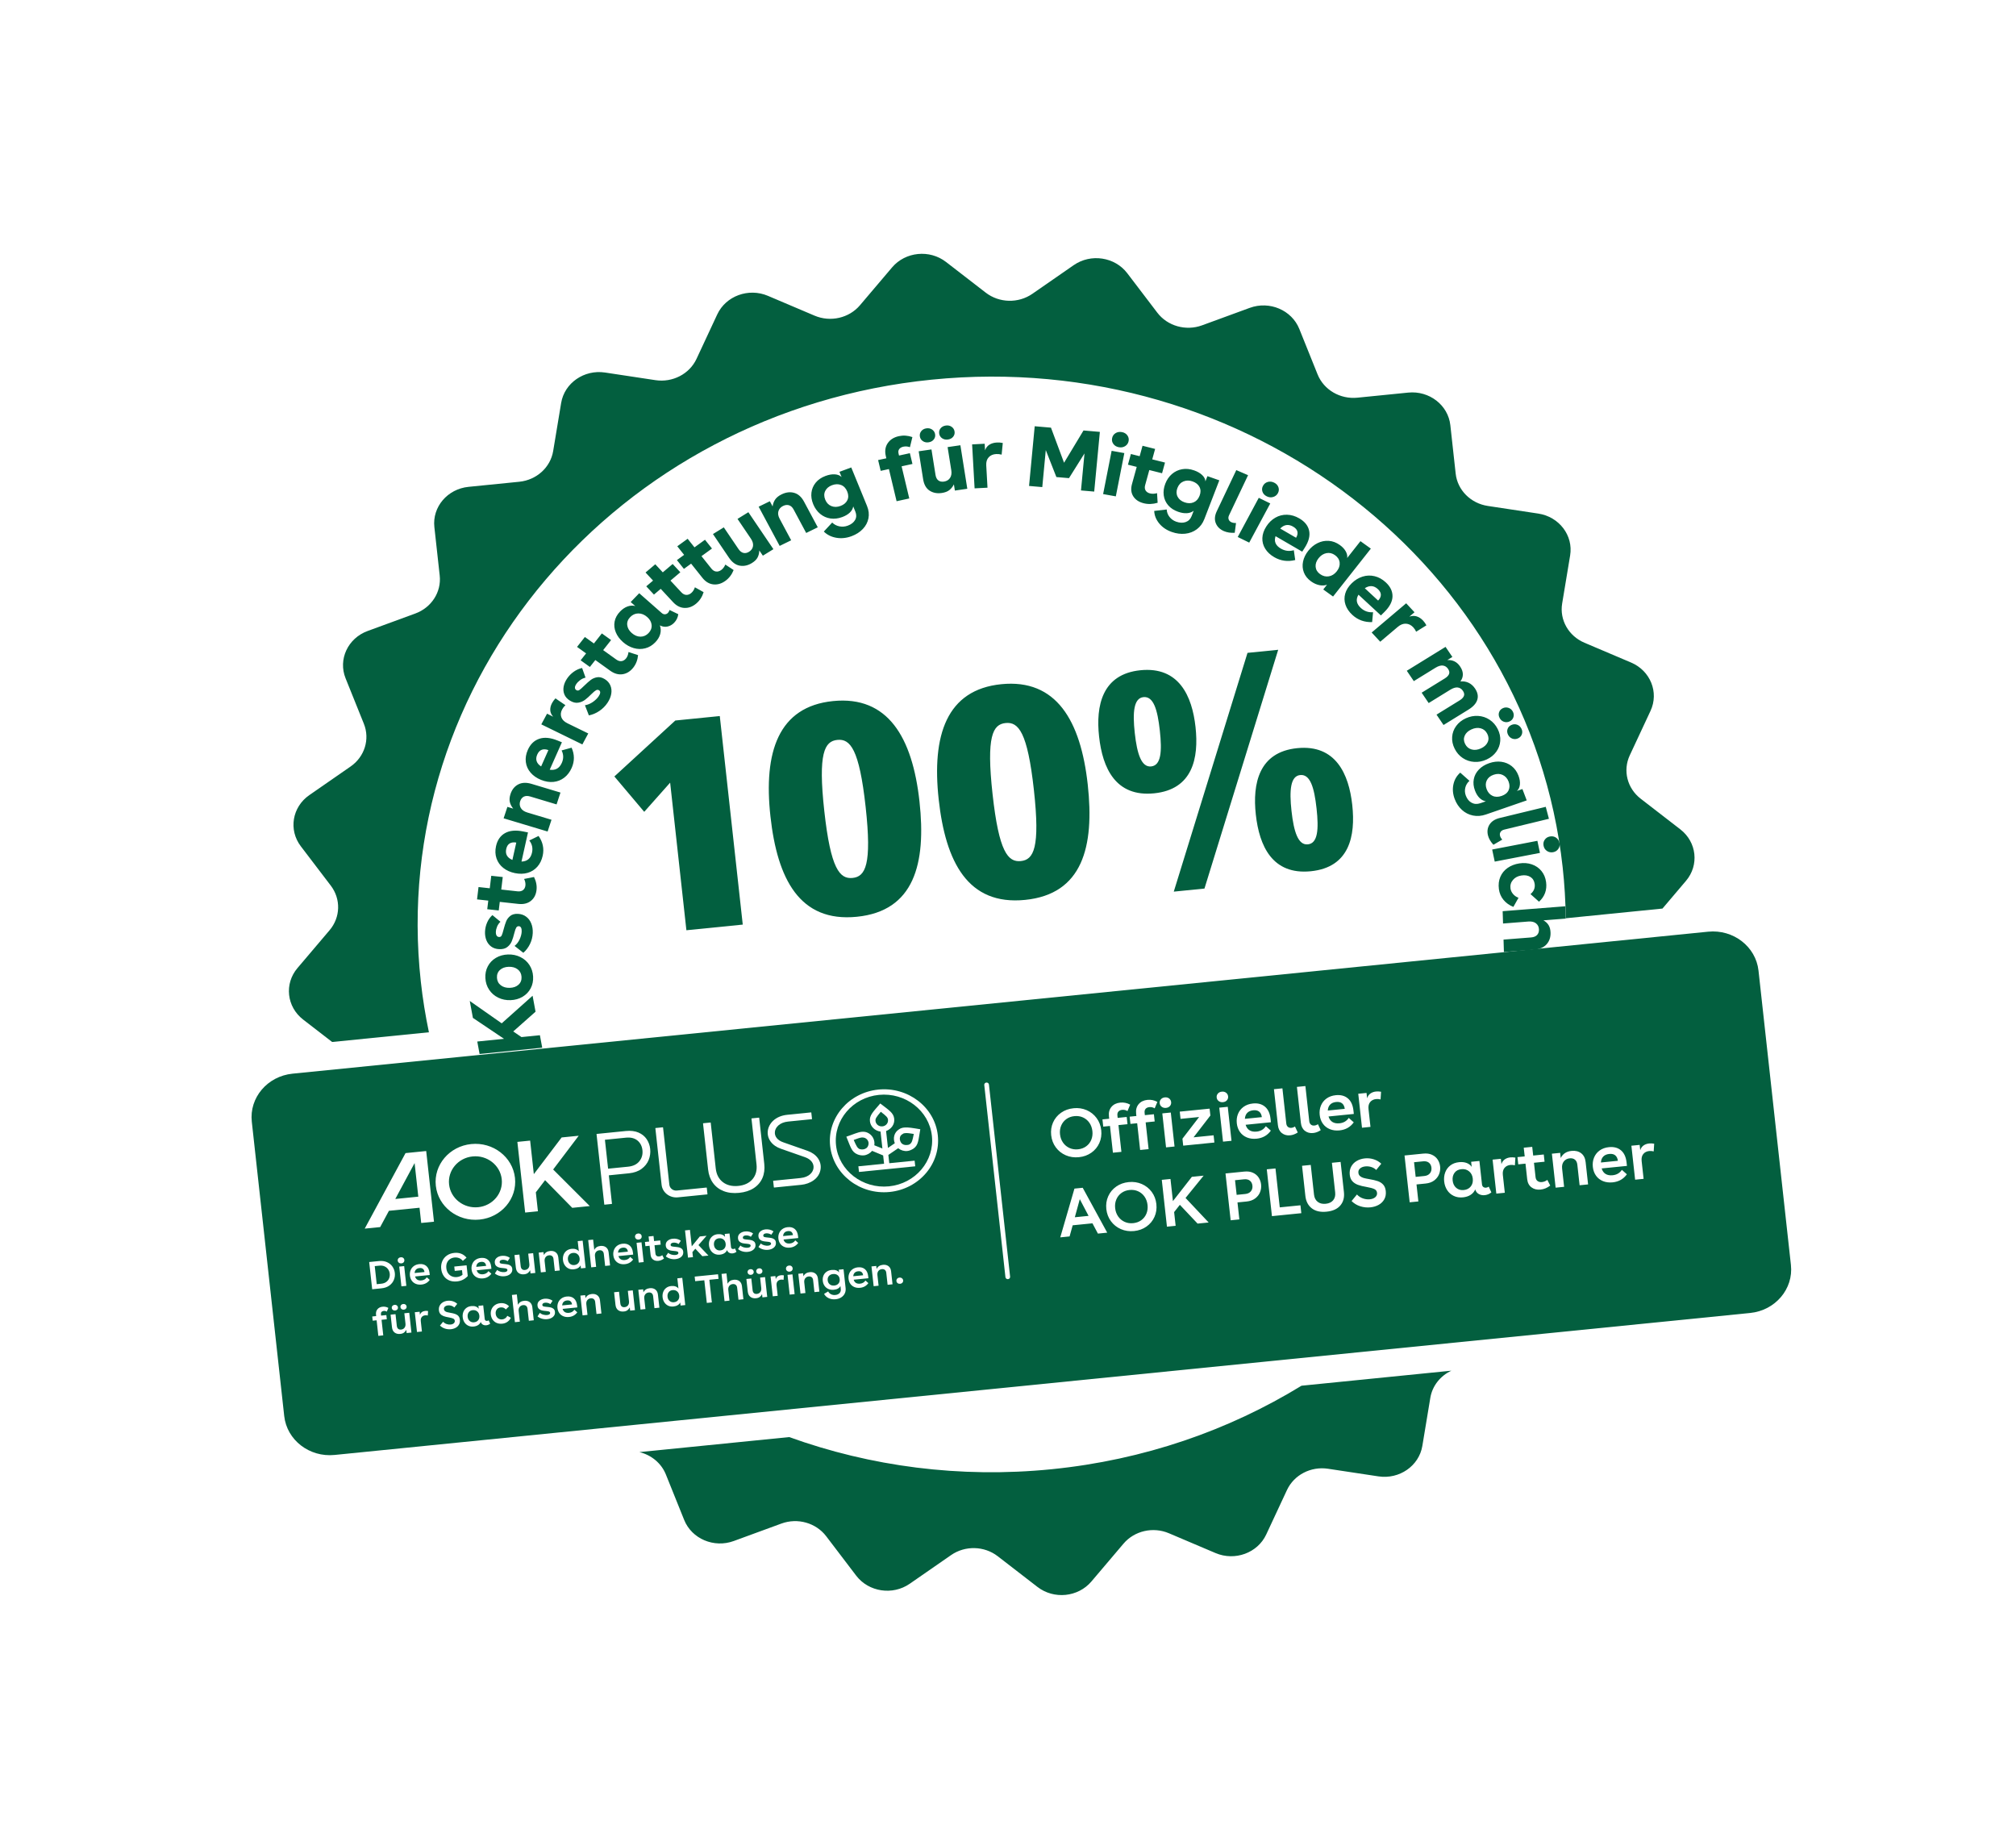
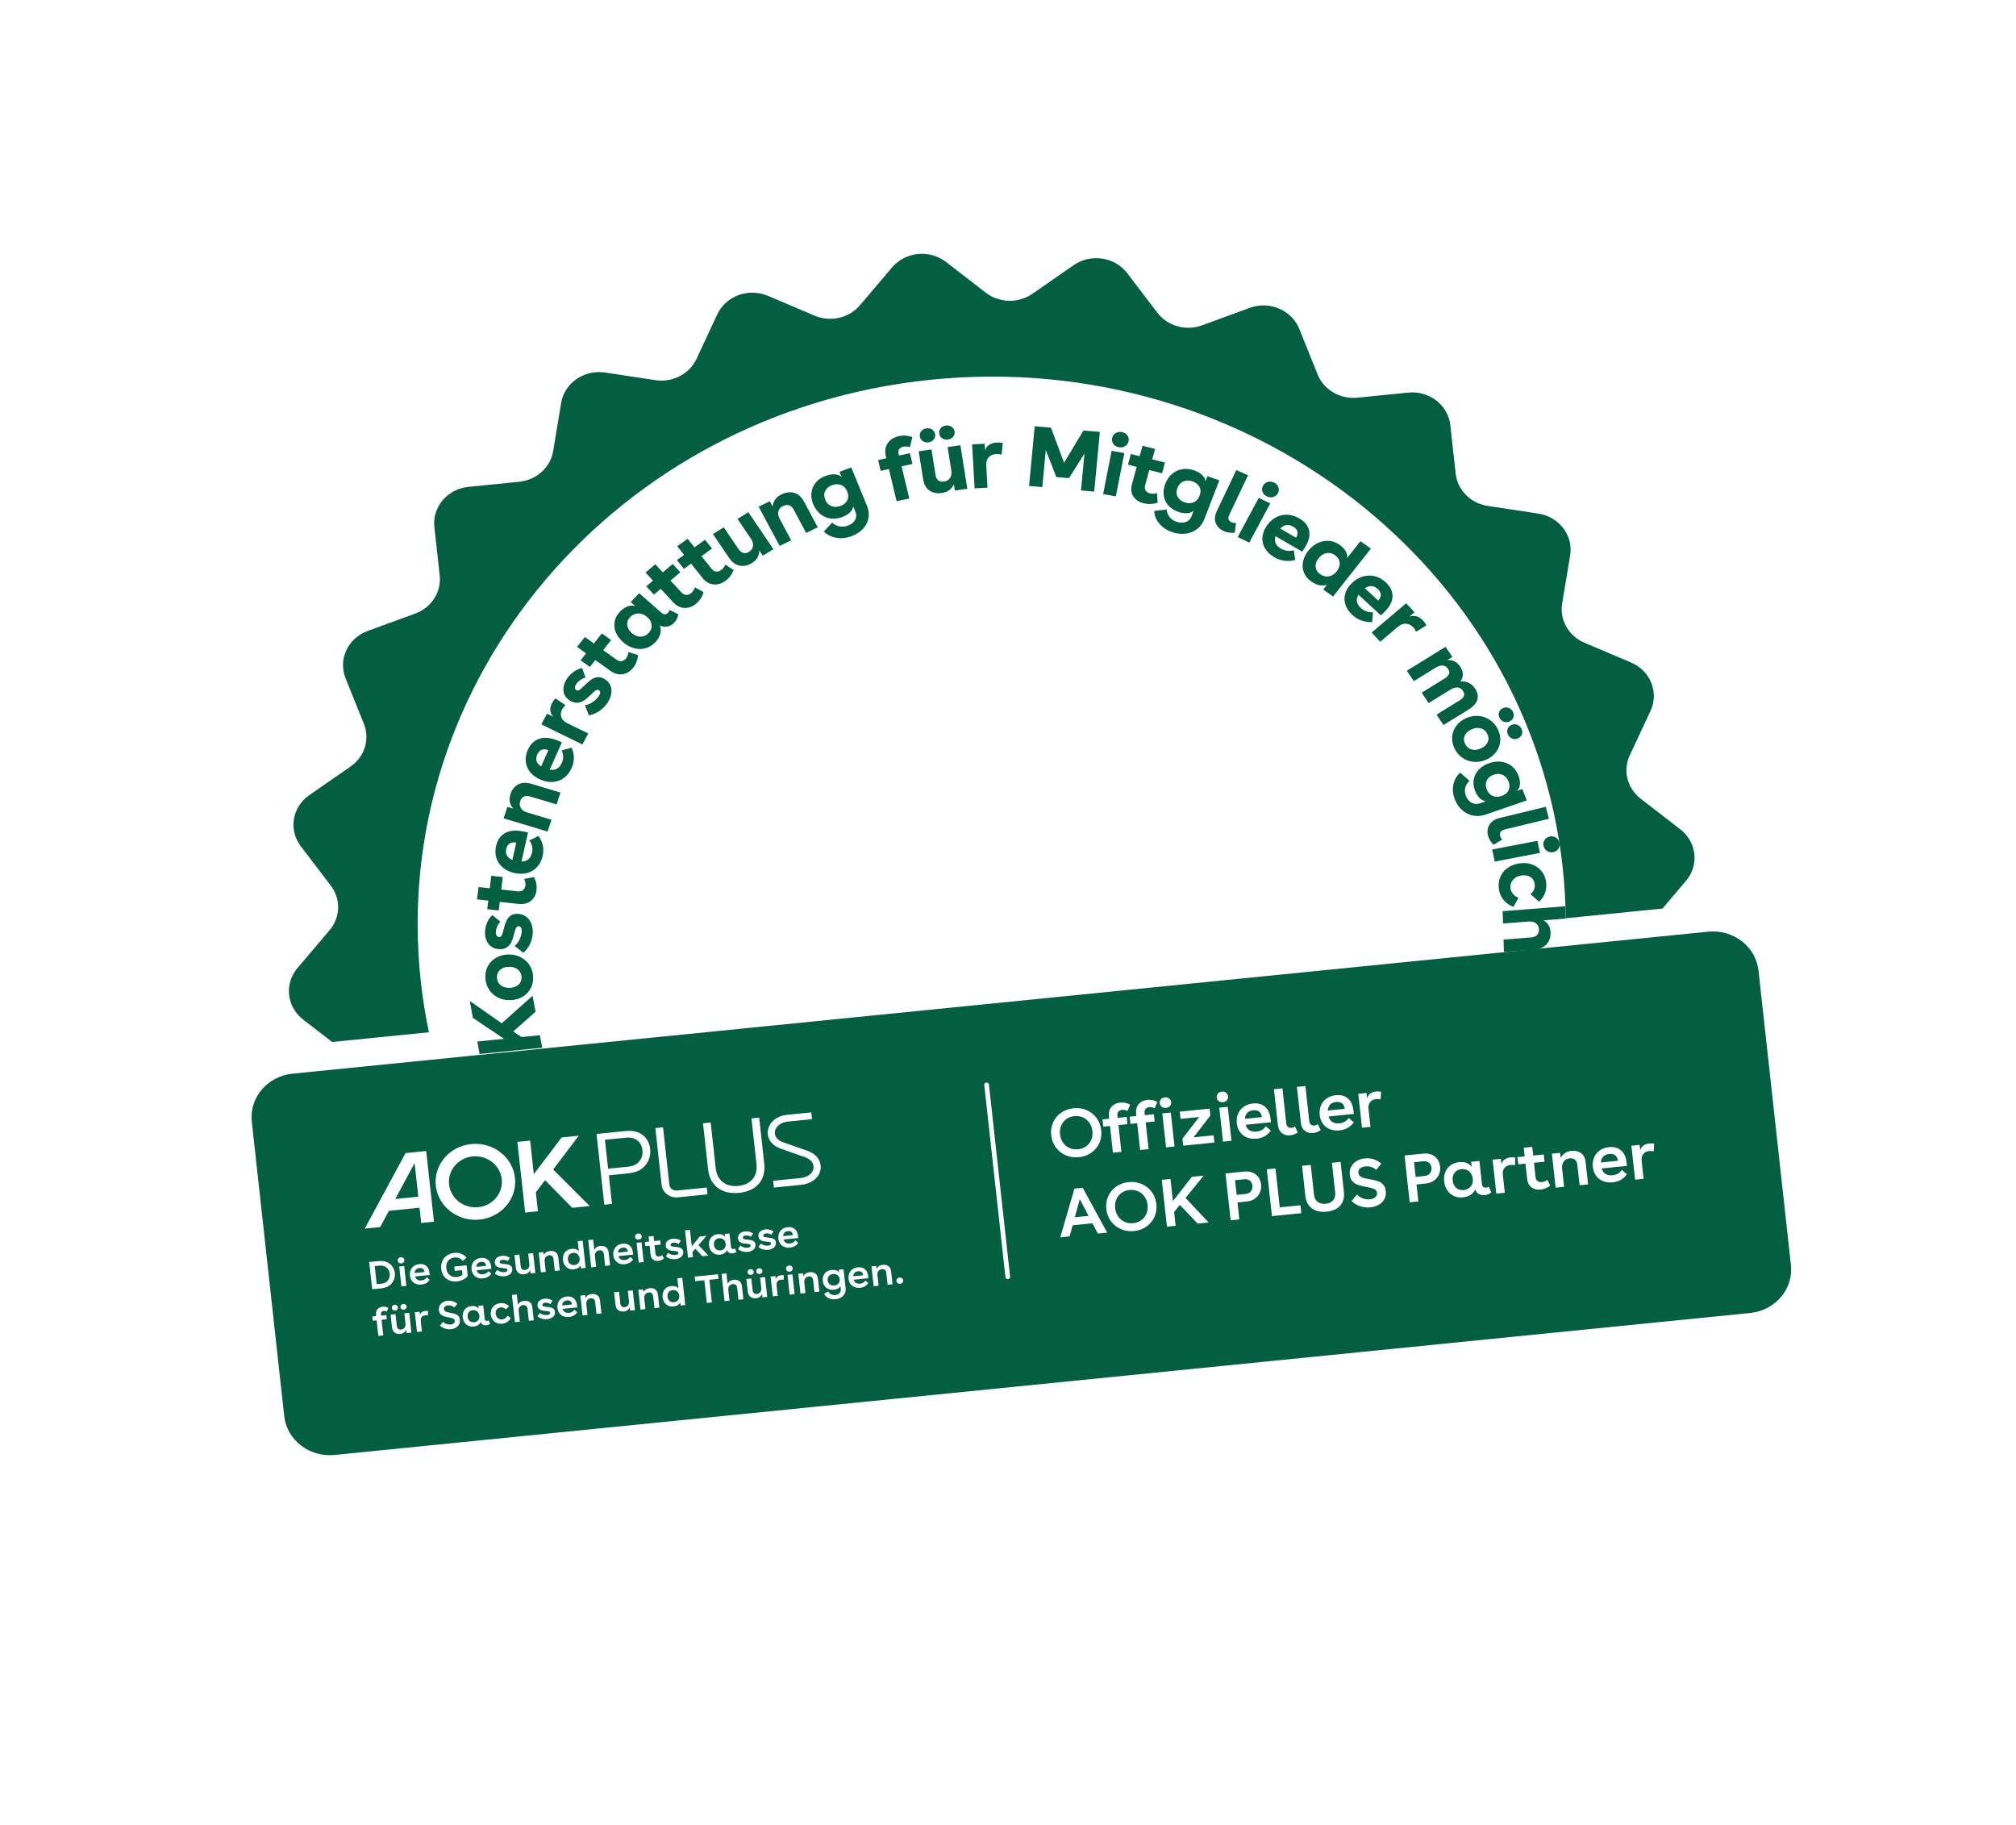
<svg xmlns="http://www.w3.org/2000/svg" id="uuid-6ebab7f0-42da-47c0-b45f-e06320117565" data-name="Ebene 1" viewBox="0 0 239.326 216.626">
  <defs>
    <style>
      .uuid-ef63af9f-faa1-4880-a468-7826a065e979, .uuid-ab090439-865f-4b46-bb8a-b4f21e55f80d {
        fill: #fff;
      }

      .uuid-ab090439-865f-4b46-bb8a-b4f21e55f80d {
        fill-rule: evenodd;
      }

      .uuid-5606aae0-783a-41f1-964a-823cf7bb5ea3 {
        fill: none;
        filter: url(#uuid-e264014b-f1c8-437c-ad5c-a532f47412df);
      }

      .uuid-45bac09f-8654-4506-b613-ea8e8594cd0d {
        filter: url(#uuid-e2030e62-4fcc-4096-a8e0-d56854cb90f1);
      }

      .uuid-45bac09f-8654-4506-b613-ea8e8594cd0d, .uuid-5617d8dd-2270-4a9b-a718-d33225fc9812 {
        fill: #025f3f;
      }

      .uuid-a8a476f6-fa14-405a-bc54-434f4d989d5b {
        fill: #035f3f;
      }

      .uuid-5617d8dd-2270-4a9b-a718-d33225fc9812 {
        filter: url(#uuid-96fac849-bb5f-4189-833a-dddcd3569e9e);
      }
    </style>
    <filter id="uuid-e264014b-f1c8-437c-ad5c-a532f47412df" data-name="drop-shadow-1" filterUnits="userSpaceOnUse">
      <feOffset dx="1.545" dy="1.545" />
      <feGaussianBlur result="uuid-55c8dad3-ba29-4e8b-ad3f-1135e7f99106" stdDeviation="1.545" />
      <feFlood flood-color="#000" flood-opacity=".3" />
      <feComposite in2="uuid-55c8dad3-ba29-4e8b-ad3f-1135e7f99106" operator="in" />
      <feComposite in="SourceGraphic" />
    </filter>
    <filter id="uuid-96fac849-bb5f-4189-833a-dddcd3569e9e" data-name="drop-shadow-2" filterUnits="userSpaceOnUse">
      <feOffset dx="1.545" dy="1.545" />
      <feGaussianBlur result="uuid-33dcd74f-9d52-4812-a605-b8f666b5c62d" stdDeviation="1.545" />
      <feFlood flood-color="#000" flood-opacity=".3" />
      <feComposite in2="uuid-33dcd74f-9d52-4812-a605-b8f666b5c62d" operator="in" />
      <feComposite in="SourceGraphic" />
    </filter>
    <filter id="uuid-e2030e62-4fcc-4096-a8e0-d56854cb90f1" data-name="drop-shadow-3" filterUnits="userSpaceOnUse">
      <feOffset dx="4.634" dy="4.634" />
      <feGaussianBlur result="uuid-a44c5ae4-45d0-478c-b368-d05094f4e01f" stdDeviation="4.634" />
      <feFlood flood-color="#000" flood-opacity=".4" />
      <feComposite in2="uuid-a44c5ae4-45d0-478c-b368-d05094f4e01f" operator="in" />
      <feComposite in="SourceGraphic" />
    </filter>
  </defs>
  <g class="uuid-5606aae0-783a-41f1-964a-823cf7bb5ea3">
    <path class="uuid-a8a476f6-fa14-405a-bc54-434f4d989d5b" d="m37.892,122.143l11.481-1.151c-.412-1.968-.737-3.969-.961-6.004-3.934-35.716,23.221-67.712,60.652-71.466,37.431-3.754,70.965,22.156,74.899,57.872.224,2.035.343,4.057.368,6.064l11.482-1.151,2.792-3.291c1.583-1.865,1.282-4.601-.673-6.112l-4.708-3.639c-1.602-1.238-2.134-3.347-1.295-5.145l2.464-5.28c1.024-2.194-.011-4.763-2.308-5.738l-5.536-2.351c-1.883-.801-2.968-2.708-2.646-4.65l.948-5.711c.393-2.37-1.302-4.597-3.786-4.971l-5.985-.905c-2.036-.308-3.602-1.881-3.817-3.838l-.633-5.75c-.263-2.387-2.504-4.118-5.005-3.867l-6.026.604c-2.049.206-3.989-.929-4.728-2.765l-2.17-5.396c-.903-2.241-3.537-3.361-5.885-2.501l-5.657,2.072c-1.924.705-4.105.088-5.316-1.503l-3.563-4.678c-1.478-1.941-4.327-2.372-6.362-.961l-4.902,3.398c-1.668,1.157-3.941,1.101-5.543-.137l-4.709-3.639c-1.954-1.511-4.823-1.223-6.405.642l-3.814,4.494c-1.297,1.529-3.509,2.035-5.392,1.234l-5.535-2.351c-2.298-.976-4.99.01-6.014,2.202l-2.464,5.282c-.839,1.796-2.839,2.832-4.874,2.525l-5.984-.905c-2.485-.375-4.819,1.243-5.211,3.614l-.948,5.709c-.322,1.942-1.972,3.437-4.022,3.643l-6.025.604c-2.503.251-4.318,2.389-4.055,4.776l.633,5.75c.216,1.956-.973,3.806-2.898,4.511l-5.656,2.073c-2.349.859-3.522,3.373-2.621,5.614l2.172,5.398c.739,1.836.093,3.917-1.575,5.074l-4.902,3.398c-2.035,1.41-2.487,4.128-1.008,6.071l3.562,4.676c1.211,1.592,1.152,3.761-.146,5.289l-3.813,4.494c-1.583,1.865-1.282,4.601.673,6.112l3.449,2.665Z" />
-     <path class="uuid-a8a476f6-fa14-405a-bc54-434f4d989d5b" d="m152.966,162.945c-8.662,5.306-18.719,8.818-29.655,9.914s-21.538-.343-31.168-3.815l-17.785,1.784c1.409.337,2.603,1.306,3.146,2.657l2.172,5.396c.901,2.242,3.536,3.361,5.885,2.501l5.656-2.072c1.924-.706,4.105-.088,5.317,1.503l3.561,4.678c1.479,1.941,4.327,2.372,6.362.961l4.902-3.398c1.668-1.157,3.941-1.101,5.544.138l4.709,3.638c1.955,1.511,4.823,1.223,6.405-.642l3.813-4.493c1.297-1.529,3.509-2.035,5.392-1.234l5.535,2.351c2.298.976,4.991-.01,6.014-2.202l2.465-5.282c.838-1.796,2.837-2.833,4.872-2.524l5.986.905c2.484.375,4.817-1.242,5.211-3.614l.947-5.709c.238-1.429,1.195-2.614,2.5-3.223l-17.786,1.784Z" />
    <path class="uuid-a8a476f6-fa14-405a-bc54-434f4d989d5b" d="m206.221,154.313l-168.049,16.853c-2.986.299-5.662-1.768-5.976-4.617l-3.849-34.942c-.314-2.849,1.854-5.402,4.84-5.702l168.049-16.853c2.987-.3,5.662,1.768,5.976,4.617l3.849,34.942c.314,2.849-1.852,5.402-4.839,5.702" />
  </g>
  <g>
-     <path class="uuid-ab090439-865f-4b46-bb8a-b4f21e55f80d" d="m104.273,129.339c-3.504.351-6.091,3.355-5.723,6.699.368,3.343,3.516,5.812,7.061,5.456,3.504-.351,6.091-3.355,5.718-6.738-.368-3.344-3.553-5.768-7.057-5.417m1.265,11.486c-3.133.314-5.958-1.868-6.287-4.858s1.958-5.685,5.091-5.999c3.133-.314,5.958,1.868,6.287,4.858s-1.958,5.685-5.091,5.999" />
-     <path class="uuid-ab090439-865f-4b46-bb8a-b4f21e55f80d" d="m107.354,133.843c-.247.025-.449.085-.642.223-.584.377-.717,1.066-.486,1.64l-.814.559-.221-2.006c.601-.22,1.039-.781.966-1.449-.078-.708-.611-1.012-1.659-1.822-.849,1-1.304,1.403-1.226,2.112.069.629.583,1.134,1.26,1.226l.221,2.006-.959-.381c.1-.607-.221-1.25-.833-1.508-.219-.097-.471-.112-.677-.091-.453.045-.967.296-1.812.579.51,1.222.616,1.808,1.314,2.096.219.097.516.147.764.122.371-.037.724-.232.983-.536l1.31.545.108.984-3.051.306.074.669,6.678-.67-.074-.669-3.009.302-.108-.984,1.163-.793c.319.246.707.366,1.078.329.247-.025.486-.128.72-.271.621-.42.597-1.015.83-2.311-.892-.149-1.445-.253-1.898-.207m-4.303,2.182c-.098.248-.332.391-.621.42-.123.012-.251-.015-.379-.042-.265-.132-.369-.321-.703-1.083.441-.164.721-.271.968-.296.124-.012.21.019.338.046.393.16.564.58.397.955m.884-2.952c-.03-.275.076-.445.629-1.097.684.528.825.673.855.948.043.393-.252.741-.664.783-.412.041-.776-.241-.82-.634m4.094,2.732c-.115.091-.239.104-.362.116-.288.029-.549-.064-.699-.288-.099-.149-.163-.342-.143-.543.019-.201.126-.37.323-.47.115-.091.198-.1.321-.112.247-.025.545.025,1.011.098-.161.811-.221,1.017-.451,1.199" />
-   </g>
+     </g>
  <path class="uuid-ef63af9f-faa1-4880-a468-7826a065e979" d="m83.876,140.969l-3.528.354c-.442.044-.839-.263-.886-.685l-.749-6.801-.027-.021-.865.087-.021.026.74,6.714c.101.917.965,1.584,1.926,1.488l3.5-.351.021-.025-.084-.764-.026-.02Zm6.22-8.298l-.865.087-.021.026.598,5.433c.077.703-.081,1.293-.471,1.754-.39.46-.958.73-1.687.803-.737.074-1.356-.077-1.838-.449-.482-.372-.765-.918-.843-1.622l-.598-5.433-.026-.021-.865.087-.021.026.603,5.47c.068.618.262,1.154.579,1.593.314.436.739.761,1.265.965.529.207,1.148.276,1.838.207.691-.069,1.278-.26,1.746-.566.465-.303.807-.706,1.02-1.195.213-.492.287-1.055.219-1.673l-.602-5.469-.029-.021Zm5.769,3.938h0l-2.858-1.002c-.704-.236-1.084-.712-1.014-1.276.064-.523.573-1.096,1.564-1.195l2.82-.283.021-.025-.084-.76-.026-.02-2.82.283c-1.457.146-2.215,1.063-2.318,1.905-.115.936.502,1.774,1.571,2.132l2.853.999c.691.242,1.074.74,1.001,1.3-.061.476-.503,1.068-1.543,1.172l-3.226.324-.021.026.084.759.026.02,3.226-.324c1.035-.104,2.147-.725,2.297-1.879.12-.937-.489-1.785-1.553-2.157m-19.598-.078c-.053-.481-.253-.867-.592-1.146-.342-.28-.803-.393-1.37-.336l-2.492.25.378,3.432,2.376-.238c.594-.06,1.044-.279,1.34-.652.294-.37.415-.812.36-1.309m.498-1.311c.233.344.375.734.421,1.157.05.455-.011.898-.18,1.315-.169.416-.453.772-.844,1.06-.391.288-.894.465-1.496.525l-2.388.24.372,3.373-.021.025-.865.087-.026-.02-.92-8.353.021-.026,3.458-.347c.578-.058,1.082.004,1.499.183.414.178.741.441.971.782m-27.547,2.839l-2.294,4.265,2.733-.274-.44-3.991Zm-1.077-1.181l2.453-.246.924,8.388-1.516.152-.199-1.808-3.633.364-1.039,1.932-1.836.184,4.846-8.966Zm11.421,3.095c-.183-1.663-1.731-2.873-3.458-2.699-1.726.173-2.977,1.662-2.794,3.326.183,1.663,1.731,2.873,3.457,2.7,1.727-.173,2.977-1.663,2.794-3.326m1.572-.158c.273,2.475-1.61,4.694-4.205,4.954-2.594.26-4.919-1.537-5.192-4.012-.273-2.475,1.61-4.694,4.205-4.954,2.595-.26,4.919,1.537,5.192,4.012m4.533-.992l4.346,4.342-2.08.209-3.224-3.283-1.099,1.443.248,2.249-1.516.152-.924-8.388,1.516-.152.438,3.98,3.302-4.355,2.026-.203-3.033,4.007Z" />
  <g>
    <path class="uuid-ef63af9f-faa1-4880-a468-7826a065e979" d="m106.775,151.658c-.117.012-.207.057-.274.135-.067.078-.094.17-.083.274.011.102.058.184.14.248.082.063.181.089.297.078.116-.012.208-.057.276-.135.068-.078.096-.169.085-.27-.011-.104-.059-.188-.143-.252-.084-.063-.184-.089-.3-.078m-3.317-1.325l.258,2.346.586-.059-.138-1.256c-.022-.203.016-.368.117-.495.1-.127.236-.199.407-.216.148-.015.269.016.362.092.093.076.149.193.166.35l.156,1.418.586-.059-.17-1.542c-.03-.274-.133-.477-.31-.611-.176-.133-.397-.187-.662-.16-.355.036-.605.199-.749.491l-.039-.356-.571.057Zm-2.162,1.165c.01-.172.064-.309.162-.411.098-.102.236-.161.414-.179.177-.018.315.014.414.096.099.082.159.207.181.376l-1.171.117Zm1.797.236l-.026-.24c-.041-.376-.17-.654-.385-.835-.216-.181-.493-.254-.832-.22-.252.025-.466.102-.643.23-.177.128-.305.292-.386.491-.081.2-.109.415-.083.646.026.234.1.435.221.603.121.169.281.293.479.375.198.081.422.11.67.085.416-.042.743-.227.981-.556l-.347-.306c-.146.22-.359.344-.639.372-.194.019-.355-.01-.485-.089-.129-.079-.22-.206-.272-.381l1.748-.175Zm-4.832.251c-.023-.206.025-.377.142-.514.117-.136.28-.215.49-.236.216-.022.396.022.54.13.144.108.227.267.25.476.023.21-.023.383-.141.521-.117.138-.282.217-.495.239-.216.022-.396-.025-.539-.14-.143-.115-.226-.274-.248-.477m1.315-1.262l.036.323c-.075-.114-.189-.197-.343-.248-.154-.051-.332-.067-.531-.047-.242.024-.448.097-.617.219-.169.121-.292.276-.367.464-.076.188-.101.393-.076.615.025.231.098.43.217.597.119.167.274.291.464.371.19.08.402.109.638.085.393-.039.653-.19.777-.451l.04.365c.022.197-.027.359-.147.486-.12.127-.288.202-.504.223-.18.018-.347-.011-.499-.085-.152-.075-.267-.188-.346-.339l-.487.291c.12.225.302.395.548.51s.519.158.819.128c.252-.025.472-.097.662-.216.189-.119.331-.273.426-.465.094-.191.128-.407.102-.648l-.246-2.235-.566.057Zm-4.802.482l.258,2.346.586-.059-.138-1.256c-.022-.203.017-.368.117-.495.1-.127.236-.199.406-.216.149-.015.269.016.363.092.093.076.148.193.165.35l.156,1.418.586-.059-.17-1.542c-.03-.274-.133-.477-.31-.611-.176-.133-.396-.187-.661-.16-.355.036-.605.199-.749.491l-.039-.356-.571.057Zm-1.024,2.475l.586-.059-.258-2.346-.586.059.258,2.346Zm-.081-3.452c-.117.012-.208.056-.274.132-.067.077-.094.168-.083.272.011.102.058.184.14.246.082.061.181.087.297.075.116-.012.206-.056.271-.132.065-.077.092-.166.08-.268-.011-.104-.057-.188-.137-.25-.08-.062-.178-.087-.294-.075m-2.186,1.307l.258,2.346.586-.059-.135-1.229c-.022-.203.015-.365.113-.485.098-.121.235-.189.412-.207.1-.01.202-.002.306.025l.035-.531c-.126-.022-.241-.027-.345-.017-.155.016-.286.063-.395.142-.108.079-.183.188-.223.326l-.041-.369-.571.057Zm-1.705-.604c.01.095.054.172.13.229.077.058.168.082.275.071s.191-.052.253-.124c.062-.072.088-.155.078-.25-.011-.096-.054-.172-.131-.23-.076-.058-.168-.081-.274-.07s-.191.052-.253.123c-.062.072-.088.155-.077.251m-.701-.271c-.107.011-.191.052-.253.123-.062.072-.088.155-.078.251.01.095.054.172.131.229.077.058.168.082.274.071s.191-.052.253-.124c.062-.072.088-.155.077-.25-.011-.096-.054-.172-.13-.23-.076-.058-.168-.081-.275-.07m1.748.941l-.586.059.135,1.229c.022.197-.016.36-.112.488-.097.128-.233.2-.407.218-.145.015-.262-.015-.35-.091-.088-.075-.141-.196-.159-.362l-.152-1.376-.586.059.164,1.492c.032.29.138.501.317.633.18.133.4.187.662.161.184-.018.332-.07.445-.154.113-.085.204-.196.274-.334l.042.383.571-.057-.258-2.346Zm-5.165-.378l.356,3.233.586-.059-.139-1.261c-.022-.203.016-.367.117-.492.1-.125.236-.197.407-.214.148-.015.269.016.362.092.093.076.149.193.166.35l.156,1.418.585-.059-.17-1.542c-.03-.274-.133-.477-.309-.611-.176-.133-.397-.187-.662-.16-.352.035-.597.194-.735.476l-.135-1.229-.586.059Zm-1.446.696l1.09-.109-.06-.545-2.774.278.06.545,1.085-.109.296,2.688.6-.06-.296-2.688Zm-4.965,2.016c-.023-.206.019-.384.127-.534.108-.149.266-.234.476-.255.21-.021.387.029.533.149.145.121.23.288.253.5s-.023.392-.139.539c-.116.147-.279.231-.489.252-.203.02-.375-.03-.516-.151-.141-.121-.222-.289-.246-.501m2.106.989l-.356-3.233-.586.059.133,1.21c-.081-.11-.196-.192-.345-.246-.149-.054-.318-.071-.505-.052-.242.024-.445.1-.609.227-.164.127-.281.288-.353.484-.072.196-.095.404-.071.626.024.221.093.42.205.595s.262.309.448.399c.186.091.4.124.642.099.188-.019.352-.071.494-.155.143-.084.244-.191.305-.322l.04.365.556-.056Zm-5.573-1.813l.258,2.346.586-.059-.138-1.256c-.022-.203.016-.368.117-.495.1-.127.236-.199.407-.216.148-.015.269.016.362.092.093.076.149.193.166.35l.156,1.418.586-.059-.17-1.542c-.03-.274-.133-.477-.31-.611-.176-.133-.397-.187-.662-.16-.355.036-.605.199-.749.491l-.039-.356-.571.057Zm-.659.066l-.585.059.135,1.229c.022.197-.016.36-.113.488-.097.128-.233.2-.407.218-.145.015-.262-.015-.35-.091-.088-.075-.142-.196-.16-.362l-.152-1.376-.586.059.164,1.492c.032.29.138.501.317.633.179.133.4.187.661.161.184-.018.333-.07.446-.154.113-.085.204-.196.274-.334l.042.383.571-.057-.258-2.346Zm-6.219.624l.258,2.346.585-.059-.138-1.256c-.022-.203.017-.368.117-.495.1-.127.236-.199.407-.216.148-.015.269.016.362.092.093.076.149.193.166.35l.156,1.418.585-.059-.17-1.542c-.03-.274-.133-.477-.31-.611-.176-.133-.396-.187-.661-.16-.355.036-.605.199-.749.491l-.039-.356-.571.057Zm-2.162,1.165c.01-.172.064-.309.162-.411s.236-.161.413-.179c.178-.018.316.014.414.096.099.082.159.207.181.376l-1.171.117Zm1.797.236l-.026-.24c-.041-.376-.17-.654-.386-.835-.216-.181-.492-.254-.831-.22-.252.025-.466.102-.643.23-.177.128-.305.292-.386.491-.081.2-.109.415-.083.646.026.234.099.435.221.603.121.169.281.293.479.375.198.081.421.11.67.085.417-.042.743-.227.981-.556l-.347-.306c-.145.22-.358.344-.639.372-.194.019-.356-.01-.485-.089-.129-.079-.22-.206-.272-.381l1.748-.175Zm-3.2-.394l.265-.396c-.125-.096-.271-.165-.439-.205-.167-.041-.337-.053-.508-.036-.261.026-.474.112-.637.258-.163.146-.232.337-.206.574.019.169.081.298.184.386.104.087.221.146.35.175.129.029.289.051.48.066.168.015.289.036.362.064s.114.08.122.154c.008.071-.02.129-.084.174-.063.045-.15.074-.26.085-.148.015-.303 0-.465-.042-.161-.043-.297-.117-.406-.221l-.282.421c.151.128.328.221.532.278.204.057.41.076.62.054.291-.029.523-.124.696-.282.173-.159.247-.356.221-.589-.017-.157-.074-.276-.169-.357-.095-.081-.205-.135-.329-.163-.124-.028-.278-.05-.462-.066-.195-.015-.33-.035-.408-.062-.078-.026-.121-.08-.13-.16-.008-.074.018-.136.077-.185.06-.049.143-.08.249-.09.104-.01.212-.001.326.026.114.028.214.074.299.141m-4.563-1.088l.356,3.233.586-.059-.139-1.261c-.022-.203.017-.367.117-.492.101-.125.236-.197.407-.214.148-.015.269.016.362.092.093.076.149.193.166.35l.156,1.418.586-.059-.17-1.542c-.03-.274-.133-.477-.31-.611-.176-.133-.397-.187-.661-.16-.352.035-.597.194-.736.476l-.135-1.229-.586.059Zm-.122,2.711l-.422-.233c-.058.121-.141.219-.246.293-.106.074-.224.118-.353.131-.213.021-.39-.031-.533-.157-.143-.126-.226-.29-.248-.493-.023-.206.019-.382.123-.526s.262-.227.472-.248c.242-.024.445.057.609.242l.38-.37c-.133-.142-.288-.245-.465-.308-.177-.063-.37-.084-.58-.063-.249.025-.462.102-.64.23-.178.129-.308.291-.392.488-.083.197-.111.409-.086.636.024.222.095.419.212.593.117.174.274.304.471.392.198.087.424.119.678.093.229-.023.43-.095.603-.215.173-.12.312-.282.417-.485m-5.132-.116c-.023-.206.019-.384.125-.533.106-.149.265-.234.478-.256.21-.021.387.029.532.149.146.121.23.288.254.5.024.215-.022.396-.136.541-.115.145-.277.228-.487.25-.206.021-.38-.029-.52-.151-.141-.121-.223-.289-.246-.501m2.025.255l-.178-1.612-.571.057.039.351c-.082-.122-.198-.212-.348-.269-.15-.057-.323-.075-.52-.055-.242.024-.444.1-.608.227-.164.127-.282.287-.354.481-.071.194-.095.403-.07.628.025.224.094.424.208.598.113.174.264.306.452.396.188.09.4.124.635.1.206-.021.383-.079.529-.172.146-.094.253-.219.321-.375.038.139.118.244.24.314.122.071.26.098.415.083.168-.017.321-.08.459-.191l-.181-.397c-.055.04-.115.063-.183.07-.074.007-.138-.008-.191-.047-.053-.038-.085-.1-.094-.186m-3.609-1.361l.349-.432c-.15-.141-.324-.242-.523-.305-.199-.062-.402-.083-.609-.063-.213.021-.403.082-.57.181-.167.1-.293.231-.379.396-.086.164-.118.351-.095.56.02.182.079.328.178.438.098.11.228.194.387.253.16.059.363.109.609.149.226.039.398.085.514.137.116.053.181.14.195.263.013.117-.025.217-.116.299-.09.082-.216.131-.377.148-.158.016-.318-.004-.479-.06-.161-.056-.299-.146-.414-.271l-.371.452c.172.17.372.29.602.362.23.072.461.096.693.073.216-.022.408-.08.578-.175.169-.095.298-.224.388-.387.09-.163.123-.353.099-.568-.02-.185-.08-.331-.178-.44-.099-.108-.225-.189-.379-.242-.154-.053-.354-.1-.6-.141-.153-.025-.276-.05-.371-.077-.094-.026-.176-.068-.244-.125-.069-.057-.108-.133-.118-.228-.014-.123.025-.224.116-.303.091-.079.214-.127.369-.142.136-.014.271.001.406.044.135.042.248.11.341.204m-4.69.563l.258,2.346.586-.059-.135-1.229c-.022-.203.015-.365.113-.485.098-.121.235-.19.413-.207.1-.01.202-.002.306.025l.034-.531c-.126-.022-.241-.027-.344-.017-.155.016-.287.063-.395.142-.109.079-.183.188-.224.326l-.041-.369-.571.057Zm-1.706-.604c.01.095.054.172.131.229.077.058.168.082.274.071.107-.011.191-.052.253-.124.062-.072.088-.155.077-.25-.011-.096-.054-.172-.13-.23-.077-.058-.168-.081-.275-.07-.107.011-.191.052-.253.123-.063.072-.088.155-.078.251m-.7-.271c-.107.011-.191.052-.253.123-.062.072-.088.155-.077.251.01.095.054.172.13.229.077.058.168.082.275.071s.191-.052.253-.124c.062-.072.088-.155.078-.25-.011-.096-.054-.172-.131-.23-.076-.058-.168-.081-.274-.07m1.748.941l-.585.059.135,1.229c.022.197-.016.36-.113.488s-.233.2-.407.218c-.145.015-.262-.015-.35-.091-.088-.075-.142-.196-.16-.362l-.152-1.376-.586.059.164,1.492c.032.29.138.501.317.633.179.133.4.187.661.161.184-.018.333-.07.446-.154.113-.085.204-.196.274-.334l.042.383.571-.057-.258-2.346Zm-4.395.441l.055.499.465-.047.203,1.847.585-.059-.203-1.847.625-.063-.055-.499-.625.063-.017-.157c-.013-.12.01-.213.07-.28.059-.066.146-.106.259-.117.133-.013.255.015.367.085l.186-.444c-.212-.119-.441-.166-.686-.142-.261.026-.464.125-.608.297-.144.171-.201.391-.172.659l.017.157-.465.047Z" />
    <path class="uuid-ef63af9f-faa1-4880-a468-7826a065e979" d="m92.965,146.73c.01-.172.064-.309.162-.411.098-.102.236-.162.414-.18.177-.018.315.014.414.097.099.082.159.207.181.376l-1.171.117Zm1.797.235l-.026-.24c-.041-.376-.17-.654-.385-.835-.216-.181-.493-.254-.832-.22-.252.025-.466.102-.643.23-.177.128-.306.292-.386.491-.081.2-.109.415-.083.646.026.234.1.435.221.603.121.169.281.293.479.375.198.081.421.109.67.084.416-.042.743-.227.981-.556l-.347-.306c-.146.22-.359.344-.639.372-.194.019-.355-.01-.485-.089-.129-.079-.22-.206-.272-.382l1.748-.175Zm-3.2-.394l.264-.395c-.124-.096-.271-.165-.438-.206-.168-.04-.337-.052-.508-.035-.261.026-.474.112-.637.258-.163.146-.232.337-.206.574.019.169.08.298.184.386.104.087.221.146.35.175.129.029.289.051.48.066.168.014.289.036.362.064s.114.08.122.153c.008.071-.02.129-.083.174-.063.045-.15.073-.26.084-.148.015-.303.001-.465-.042-.161-.043-.297-.116-.406-.22l-.282.421c.151.128.328.221.532.278.204.058.41.076.62.054.291-.029.523-.123.696-.282.173-.159.247-.356.221-.589-.017-.157-.074-.276-.169-.357-.095-.08-.205-.135-.329-.163-.124-.028-.278-.05-.462-.066-.194-.015-.33-.035-.408-.062-.078-.026-.121-.079-.13-.159-.008-.074.018-.136.077-.185.06-.049.143-.08.25-.09.103-.01.212-.002.325.026.114.028.214.074.3.14m-2.425.243l.265-.395c-.125-.096-.271-.165-.439-.206-.167-.041-.337-.052-.508-.035-.261.026-.474.112-.637.258-.163.146-.232.337-.206.574.019.169.08.298.184.386.104.087.221.146.35.175.129.029.289.051.48.066.168.014.289.036.362.064s.114.08.122.153c.008.071-.02.129-.083.174-.063.045-.15.073-.26.084-.148.015-.303.001-.465-.042-.161-.043-.297-.116-.406-.22l-.282.421c.151.128.328.221.532.278.204.058.41.076.62.054.291-.029.523-.123.696-.282.173-.159.247-.356.221-.589-.017-.157-.074-.276-.169-.357-.095-.08-.205-.135-.329-.163-.124-.028-.278-.05-.462-.066-.195-.015-.33-.035-.408-.062-.078-.026-.121-.079-.13-.159-.008-.074.018-.136.077-.185.06-.049.143-.08.249-.09.104-.01.212-.002.326.026.114.028.214.074.299.14m-4.381.963c-.023-.206.019-.384.125-.533.106-.149.265-.234.478-.256.21-.021.387.029.532.149.146.121.23.287.254.5.024.215-.022.396-.136.541-.115.145-.277.228-.486.249-.207.021-.38-.03-.521-.151-.141-.121-.222-.288-.246-.5m2.024.255l-.178-1.612-.571.057.039.351c-.082-.123-.198-.212-.348-.269-.15-.057-.323-.075-.52-.055-.242.024-.445.1-.609.227-.164.127-.282.287-.353.481-.072.194-.095.403-.07.628.025.225.094.424.208.598.114.174.264.306.452.396.188.09.399.123.635.1.206-.021.383-.078.529-.172.146-.094.253-.219.321-.375.038.139.118.244.24.314.122.07.26.098.415.082.168-.017.321-.08.459-.19l-.181-.398c-.055.04-.115.063-.183.07-.074.007-.138-.008-.191-.046-.053-.038-.085-.1-.094-.186m-5.459-1.979l.356,3.233.586-.059-.066-.596.347-.404.831.888.726-.073-1.184-1.245.96-1.105-.798.08-.958,1.17-.215-1.948-.586.059Zm-.761,1.621l.264-.395c-.124-.096-.271-.165-.438-.206-.168-.04-.337-.052-.508-.035-.261.026-.474.112-.637.258-.163.146-.232.337-.206.574.019.169.08.298.184.386.104.088.221.146.35.175.128.029.288.051.48.066.168.014.288.036.362.064s.114.08.122.153c.008.071-.02.129-.083.174-.064.045-.151.073-.26.084-.149.015-.303.001-.465-.042-.161-.043-.297-.116-.406-.22l-.282.421c.151.128.329.221.533.278.204.058.41.076.62.054.29-.029.522-.123.695-.282.174-.159.247-.356.222-.59-.017-.157-.074-.276-.169-.357-.096-.08-.205-.135-.329-.163-.124-.028-.278-.05-.462-.066-.194-.015-.33-.035-.408-.062-.078-.026-.121-.079-.13-.159-.008-.074.018-.136.077-.185.06-.049.143-.08.25-.09.103-.01.212-.002.326.026.114.028.213.074.299.14m-4.001-.247l.055.499.499-.05.119,1.081c.027.246.126.433.297.558.17.126.378.177.624.152.239-.024.462-.116.669-.277l-.2-.391c-.118.087-.241.136-.37.149-.12.012-.22-.011-.301-.068-.081-.057-.129-.149-.143-.275l-.109-.988.731-.073-.055-.499-.731.073-.066-.601-.586.059.066.601-.499.05Zm-.734,2.445l.586-.059-.258-2.346-.586.059.258,2.346Zm-.082-3.452c-.117.012-.208.056-.274.132-.067.077-.094.167-.083.272.011.102.058.183.14.245.082.062.181.087.297.076.116-.012.206-.056.271-.133.065-.077.092-.166.081-.267-.012-.105-.058-.188-.138-.25-.08-.062-.178-.087-.294-.075m-2.377,2.274c.01-.172.064-.309.162-.411.098-.102.236-.162.414-.18.177-.018.315.014.414.097.099.082.159.207.181.376l-1.171.117Zm1.797.235l-.026-.24c-.041-.376-.17-.654-.386-.835-.216-.181-.492-.254-.831-.22-.252.025-.466.102-.643.23-.177.128-.306.292-.386.491-.081.2-.109.415-.083.646.026.234.099.435.221.603.121.169.281.293.479.375.198.081.421.109.669.084.417-.042.743-.227.981-.556l-.347-.306c-.145.22-.358.344-.639.372-.194.019-.356-.01-.485-.089-.129-.079-.22-.206-.272-.382l1.748-.175Zm-5.338-1.724l.356,3.233.586-.059-.139-1.261c-.022-.203.017-.367.117-.493.101-.125.236-.196.407-.213.149-.015.269.016.362.092.094.076.149.193.166.349l.156,1.418.586-.059-.17-1.542c-.03-.274-.133-.478-.31-.611-.176-.133-.396-.187-.661-.16-.352.035-.597.194-.736.475l-.135-1.228-.586.059Zm-2.408,2.31c-.023-.206.019-.384.127-.534.107-.149.266-.234.476-.255s.387.029.533.149c.145.121.23.287.253.5.023.212-.023.392-.139.539-.116.147-.279.231-.489.252-.203.02-.375-.03-.516-.152-.141-.121-.222-.288-.246-.5m2.106.989l-.356-3.233-.586.059.133,1.21c-.081-.11-.196-.192-.345-.245-.149-.054-.318-.071-.505-.052-.242.024-.445.1-.609.227-.164.127-.281.288-.353.483-.072.196-.095.405-.071.626.024.222.093.42.205.596.112.176.262.308.448.399.186.091.4.123.642.099.188-.019.352-.07.495-.154.142-.084.244-.192.304-.322l.04.365.557-.056Zm-5.573-1.813l.258,2.346.585-.059-.138-1.256c-.022-.203.017-.368.117-.495.1-.127.236-.199.407-.216.148-.015.269.016.362.092.093.076.149.193.166.349l.156,1.418.585-.059-.17-1.542c-.03-.274-.133-.478-.309-.611-.176-.133-.397-.187-.662-.16-.355.036-.605.199-.749.491l-.039-.356-.571.057Zm-.659.066l-.586.059.135,1.229c.022.197-.016.36-.112.488-.097.128-.233.2-.407.218-.145.015-.262-.015-.35-.091-.088-.075-.142-.196-.16-.362l-.152-1.376-.586.059.164,1.492c.032.29.138.501.317.633.179.133.4.186.661.16.184-.018.332-.07.446-.154.113-.084.204-.195.274-.333l.042.383.571-.057-.258-2.346Zm-3.027.952l.265-.395c-.125-.096-.271-.165-.439-.206-.168-.04-.337-.052-.508-.035-.262.026-.474.112-.637.258-.163.146-.232.337-.206.574.019.169.08.298.184.386.104.087.221.146.35.175.129.029.289.051.48.066.168.014.288.036.362.064.073.029.114.08.122.153.008.071-.02.129-.083.174-.063.045-.15.073-.26.084-.149.015-.303.001-.465-.042-.161-.043-.297-.116-.406-.22l-.281.42c.151.128.328.221.532.278.204.058.41.076.62.054.291-.029.522-.123.696-.282.173-.159.247-.356.221-.589-.017-.157-.074-.276-.169-.357-.095-.08-.205-.135-.329-.163-.124-.028-.278-.05-.462-.066-.195-.015-.33-.035-.408-.062-.078-.026-.121-.079-.13-.159-.008-.074.018-.136.078-.185.06-.049.143-.08.249-.09.103-.01.212-.002.326.026.114.028.214.074.299.14m-3.728.673c.01-.172.065-.309.163-.411.098-.102.236-.162.413-.18s.316.014.414.097c.099.082.159.207.181.376l-1.171.117Zm1.797.235l-.026-.24c-.041-.376-.17-.654-.385-.835-.216-.181-.493-.254-.832-.22-.251.025-.466.102-.643.23-.177.128-.306.292-.386.491s-.109.415-.083.646c.026.234.1.435.221.603.121.169.281.293.479.375.198.081.421.109.67.084.416-.042.743-.227.981-.556l-.347-.306c-.146.22-.359.344-.639.372-.194.019-.355-.01-.484-.089-.129-.079-.22-.206-.272-.382l1.747-.175Zm-4.352.245l.862-.086.061.549c-.198.154-.419.243-.661.267-.206.021-.4-.004-.58-.075-.181-.07-.332-.187-.455-.351-.122-.164-.197-.37-.225-.62-.026-.24-.002-.453.074-.638.076-.185.193-.332.35-.441.158-.109.34-.174.546-.195.197-.02.381.006.554.076.173.07.317.178.435.325l.438-.38c-.177-.216-.388-.372-.632-.469-.244-.097-.516-.13-.816-.1-.345.035-.642.14-.89.318-.248.177-.43.405-.546.683-.116.278-.157.578-.121.902.034.305.129.576.285.814.157.238.371.418.642.54.271.122.586.165.944.13.507-.051.933-.263,1.281-.637l-.14-1.275-1.462.147.057.518Zm-4.763.253c.01-.172.065-.309.163-.411.098-.102.236-.162.413-.18s.316.014.414.097c.099.082.159.207.181.376l-1.171.117Zm1.797.235l-.026-.24c-.041-.376-.17-.654-.385-.835-.216-.181-.493-.254-.832-.22-.252.025-.466.102-.643.23-.177.128-.306.292-.386.491-.081.2-.109.415-.083.646.026.234.1.435.221.603.121.169.281.293.479.375.198.081.421.109.67.084.416-.042.743-.227.981-.556l-.347-.306c-.146.22-.359.344-.639.372-.194.019-.355-.01-.484-.089-.13-.079-.22-.206-.272-.382l1.747-.175Zm-3.365,1.346l.586-.059-.258-2.346-.586.059.258,2.346Zm-.082-3.452c-.116.012-.208.056-.274.132-.067.077-.094.167-.082.272.011.102.057.183.139.245.082.062.181.087.297.076s.207-.056.271-.133c.065-.077.092-.166.081-.267-.012-.105-.058-.188-.138-.25-.08-.062-.178-.087-.294-.075m-2.849,3.194l-.236-2.143.552-.055c.235-.024.443.006.621.09.179.083.32.201.423.354.103.153.165.322.185.507.021.188-.003.368-.07.542-.067.173-.18.319-.338.438-.159.118-.358.19-.601.214l-.537.054Zm-.54.605l1.094-.11c.377-.038.692-.148.942-.331.251-.182.43-.405.538-.67.108-.265.147-.539.115-.822-.031-.277-.125-.53-.282-.758-.158-.229-.374-.405-.65-.528-.276-.123-.597-.167-.961-.13l-1.152.116.356,3.233Z" />
    <path class="uuid-ef63af9f-faa1-4880-a468-7826a065e979" d="m193.667,136.002l.444,4.034,1.007-.101-.233-2.112c-.038-.349.026-.627.194-.834.167-.207.404-.326.71-.356.171-.017.347-.003.526.044l.059-.913c-.218-.037-.415-.047-.592-.029-.266.027-.493.108-.68.245-.187.136-.316.323-.384.56l-.07-.635-.982.098Zm-3.617,1.992c.018-.296.111-.531.28-.706.169-.175.406-.278.711-.308.305-.031.542.025.712.166.17.141.274.356.311.647l-2.014.202Zm3.09.405l-.045-.413c-.071-.646-.292-1.124-.663-1.435-.371-.311-.847-.437-1.43-.378-.433.043-.801.176-1.105.396-.304.22-.525.502-.664.845s-.186.713-.142,1.11c.044.402.17.748.379,1.038s.484.504.824.644c.341.14.725.188,1.152.145.716-.072,1.278-.39,1.687-.956l-.596-.526c-.25.378-.616.592-1.099.64-.333.033-.61-.017-.833-.153-.222-.136-.378-.354-.468-.656l3.004-.301Zm-8.91-1.451l.444,4.034,1.007-.101-.238-2.16c-.038-.349.028-.633.201-.851s.405-.342.699-.371c.255-.026.463.027.623.159.16.131.255.331.285.601l.269,2.438,1.007-.101-.292-2.652c-.052-.471-.23-.821-.532-1.05s-.682-.321-1.136-.276c-.61.061-1.039.342-1.287.844l-.067-.611-.982.098Zm-4.086.41l.094.858.857-.086.205,1.858c.047.423.217.744.51.96.293.217.65.304,1.072.262.411-.041.794-.2,1.151-.477l-.343-.672c-.202.149-.415.234-.636.256-.205.021-.378-.018-.518-.117-.14-.098-.222-.256-.246-.473l-.187-1.699,1.257-.126-.094-.858-1.257.126-.114-1.032-1.007.101.114,1.032-.857.086Zm-2.954.296l.444,4.034,1.007-.101-.233-2.112c-.038-.349.026-.627.194-.834.168-.207.404-.326.71-.356.172-.017.347-.003.526.044l.059-.913c-.217-.037-.415-.047-.592-.029-.266.027-.493.108-.68.245-.187.136-.315.323-.384.56l-.07-.635-.982.098Zm-4.74,2.49c-.039-.355.033-.66.215-.916.182-.256.456-.403.822-.44.361-.036.666.05.916.258.25.208.395.494.435.859.041.371-.037.681-.234.931-.197.25-.476.393-.836.429-.355.036-.653-.051-.895-.259-.242-.209-.383-.496-.423-.861m3.481.438l-.305-2.771-.982.098.066.603c-.141-.211-.34-.365-.598-.462-.258-.097-.555-.129-.894-.095-.416.042-.765.172-1.046.39-.282.218-.484.494-.607.827-.123.333-.164.693-.121,1.08s.162.729.357,1.028.454.525.778.68c.323.155.686.212,1.091.172.355-.036.658-.134.91-.296.251-.162.435-.377.551-.646.066.24.203.42.413.541.21.121.448.168.714.141.288-.029.551-.138.788-.328l-.311-.683c-.093.068-.198.108-.315.12-.128.013-.237-.014-.328-.079s-.145-.173-.162-.321m-7.871-.88l-.192-1.739,1.073-.108c.288-.029.519.026.691.163.172.138.272.334.3.588.029.265-.031.489-.182.673-.151.184-.374.29-.668.32l-1.024.103Zm.907-2.764l-2.23.224.612,5.558,1.032-.103-.222-2.017,1.082-.108c.411-.041.75-.164,1.02-.367.269-.204.462-.452.579-.744.116-.293.157-.598.122-.916-.033-.302-.131-.576-.292-.822-.162-.246-.387-.435-.677-.566-.289-.132-.631-.178-1.025-.138m-5.591,1.942l.6-.743c-.257-.242-.556-.416-.899-.524-.343-.107-.692-.144-1.047-.108-.366.037-.692.141-.979.311s-.505.397-.653.679c-.148.282-.203.604-.163.964.034.312.137.563.306.752s.391.334.666.435c.275.101.623.186,1.046.256.389.068.684.147.884.237s.312.24.336.452c.022.201-.044.373-.2.514-.155.141-.372.226-.65.254-.272.027-.546-.007-.823-.102-.277-.095-.514-.251-.712-.466l-.638.778c.296.291.641.499,1.036.623.395.123.792.165,1.192.125.372-.037.703-.137.993-.3.291-.163.513-.384.667-.665.154-.28.211-.606.17-.977-.035-.318-.137-.57-.306-.756-.169-.186-.386-.325-.652-.416-.265-.091-.61-.172-1.032-.242-.263-.043-.475-.087-.637-.133-.162-.045-.302-.117-.419-.215-.117-.098-.185-.229-.203-.393-.023-.212.043-.385.199-.521.156-.136.367-.218.633-.244.233-.023.466.001.698.074.232.073.428.19.585.351m-5.259-.853l.387,3.517c.042.381-.038.691-.238.931-.201.24-.496.379-.883.418-.389.039-.707-.039-.956-.233-.249-.194-.394-.482-.436-.863l-.387-3.517-1.032.103.394,3.581c.071.64.325,1.13.763,1.469.438.339,1.024.471,1.756.398.732-.073,1.276-.319,1.631-.737.355-.418.497-.948.427-1.588l-.394-3.581-1.032.103Zm-6.19,5.293l-.509-4.621-1.032.103.612,5.558,3.487-.35-.103-.937-2.455.246Zm-5.119-1.486l-.192-1.739,1.073-.108c.288-.029.519.026.691.163.172.138.272.334.3.588.029.265-.032.489-.183.673-.151.184-.373.29-.667.32l-1.024.103Zm.907-2.764l-2.23.224.612,5.558,1.032-.103-.222-2.017,1.082-.108c.411-.041.75-.164,1.02-.367.269-.204.462-.451.578-.744s.157-.598.122-.916c-.033-.302-.131-.576-.292-.822-.162-.246-.388-.435-.677-.566-.289-.132-.631-.178-1.025-.138m-9.794.982l.612,5.558,1.032-.103-.179-1.628.679-.863,2.105,2.229,1.315-.132-2.744-2.912,2.148-2.648-1.398.14-2.249,2.883-.29-2.628-1.032.103Zm-5.536,3.365c-.041-.376.005-.721.138-1.037.133-.316.336-.573.609-.772s.592-.316.958-.353c.372-.037.712.014,1.022.154.31.14.563.352.76.635.197.283.316.612.357.987.041.376-.004.722-.134,1.037-.131.315-.332.572-.605.771-.273.199-.594.317-.966.354-.366.037-.704-.015-1.014-.155s-.564-.351-.764-.634c-.199-.282-.32-.612-.361-.988m1.602-3.099c-.56.056-1.053.234-1.477.533-.424.299-.741.683-.95,1.151-.209.468-.284.975-.224,1.52.06.545.243,1.026.55,1.442.307.416.7.728,1.18.937.48.209,1.001.285,1.561.229s1.052-.234,1.476-.533c.424-.299.741-.683.95-1.151s.284-.975.224-1.52c-.06-.545-.244-1.026-.55-1.442-.307-.416-.7-.728-1.18-.937s-1-.285-1.56-.229m-6.389,4.173l.588-2.146,1.043,1.983-1.631.164Zm2.738,1.941l1.107-.111-2.909-5.328-.982.098-1.684,5.788,1.107-.111.368-1.321,2.347-.235.648,1.219Z" />
    <path class="uuid-ef63af9f-faa1-4880-a468-7826a065e979" d="m161.243,129.834l.444,4.034,1.007-.101-.233-2.112c-.038-.349.026-.627.194-.834.168-.207.404-.326.71-.356.172-.017.347-.003.526.044l.059-.913c-.217-.037-.415-.047-.592-.029-.266.027-.493.108-.68.245s-.315.323-.384.56l-.07-.635-.982.098Zm-3.617,1.992c.018-.296.111-.531.28-.706.169-.175.405-.278.71-.308s.542.025.713.166c.17.141.273.356.311.647l-2.014.202Zm3.09.405l-.045-.413c-.071-.646-.292-1.124-.663-1.435-.371-.311-.847-.437-1.43-.378-.433.043-.801.176-1.105.396-.304.22-.525.502-.664.845-.139.343-.187.713-.143,1.11.044.402.171.748.38,1.038.209.289.483.504.824.644.341.14.725.188,1.152.146.716-.072,1.278-.39,1.687-.956l-.596-.526c-.25.378-.616.592-1.099.64-.333.033-.61-.017-.833-.153s-.378-.354-.468-.656l3.004-.301Zm-3.927,1.927l-.33-.705c-.131.088-.273.14-.429.155-.161.016-.297-.021-.408-.112-.111-.091-.176-.226-.196-.406l-.459-4.169-1.007.101.471,4.272c.046.418.206.733.479.944.273.211.598.297.975.259.311-.031.612-.144.905-.34m-2.729.274l-.33-.705c-.131.088-.274.14-.429.155-.161.016-.297-.021-.408-.112-.111-.091-.176-.226-.196-.406l-.459-4.169-1.007.101.471,4.272c.046.418.205.733.478.944.273.211.598.297.975.259.311-.031.612-.144.905-.34m-6.278-1.618c.018-.296.111-.531.28-.706.169-.175.406-.278.711-.308.305-.031.542.025.712.166.17.141.274.356.311.647l-2.014.202Zm3.09.405l-.045-.413c-.071-.646-.292-1.124-.663-1.435-.371-.311-.847-.437-1.43-.378-.433.043-.801.176-1.105.396-.304.22-.525.502-.664.845-.139.343-.186.713-.142,1.11.044.402.17.748.379,1.038.209.289.484.504.824.644.341.14.725.188,1.152.146.716-.072,1.278-.39,1.687-.956l-.596-.526c-.25.378-.616.592-1.099.64-.333.033-.61-.017-.833-.153s-.378-.354-.468-.656l3.004-.301Zm-5.686,2.304l1.007-.101-.444-4.034-1.007.101.444,4.034Zm-.14-5.934c-.2.02-.357.096-.471.228-.115.131-.162.288-.142.468.019.175.099.315.24.422.141.106.311.149.511.129s.355-.096.467-.227c.112-.132.158-.285.139-.46-.02-.18-.099-.323-.237-.43-.138-.107-.307-.15-.506-.13m-3.357,5.418l1.995-2.584-.09-.818-3.545.356.094.858,2.205-.221-1.98,2.575.091.826,3.703-.371-.094-.858-2.38.239Zm-3.267,1.195l1.007-.101-.444-4.034-1.007.101.444,4.034Zm-.14-5.934c-.2.02-.357.096-.471.228-.115.131-.162.288-.142.468.019.175.099.315.24.422.141.106.311.149.511.129s.355-.096.467-.227c.112-.132.158-.285.139-.46-.02-.18-.099-.323-.237-.43-.138-.107-.307-.15-.506-.13m-4.182,2.29l.094.858.799-.08.35,3.176,1.007-.101-.35-3.176,1.073-.108-.094-.858-1.073.108-.03-.27c-.023-.206.017-.367.119-.482.102-.114.251-.181.445-.201.227-.023.438.026.63.146l.32-.763c-.365-.204-.758-.285-1.179-.243-.449.045-.798.215-1.046.511s-.347.673-.296,1.133l.03.27-.799.08Zm-3.229.324l.094.858.799-.08.35,3.176,1.007-.101-.35-3.176,1.073-.108-.094-.858-1.073.108-.03-.27c-.023-.206.017-.367.12-.482.102-.114.25-.181.445-.201.227-.023.438.026.63.146l.32-.763c-.365-.204-.758-.285-1.179-.243-.449.045-.798.215-1.046.511s-.347.673-.296,1.133l.03.27-.799.08Zm-5.038,1.774c-.041-.376.005-.721.138-1.038.134-.315.337-.573.609-.771.272-.199.592-.316.958-.353.372-.037.713.014,1.022.154.31.14.563.352.76.634.196.283.315.612.357.988s-.004.722-.134,1.037c-.131.316-.332.573-.605.771-.272.199-.594.317-.966.354-.366.037-.704-.015-1.014-.155-.31-.14-.565-.351-.764-.634-.199-.282-.32-.611-.361-.987m1.602-3.099c-.56.056-1.053.234-1.477.533-.424.299-.74.683-.95,1.151-.209.468-.284.974-.224,1.519s.244,1.026.55,1.442c.307.416.7.728,1.18.937.48.209,1.001.285,1.561.229.56-.056,1.052-.234,1.477-.533.424-.299.741-.683.95-1.151.209-.468.284-.975.224-1.52s-.244-1.026-.55-1.442c-.307-.416-.701-.729-1.18-.938-.481-.209-1.001-.285-1.561-.229" />
    <path class="uuid-ef63af9f-faa1-4880-a468-7826a065e979" d="m116.846,128.798l2.512,22.807c.016.146.153.252.307.237.153-.015.264-.146.248-.292l-2.512-22.807c-.016-.146-.153-.252-.307-.237-.153.015-.264.146-.248.292" />
-     <path class="uuid-5617d8dd-2270-4a9b-a718-d33225fc9812" d="m137.797,104.297l3.643-.365,8.753-28.344-3.643.365-8.753,28.344Zm-1.656-19.125c.273,2.483.156,4.144-1.034,4.263-1.152.116-1.666-1.482-1.94-3.965s-.119-4.148,1.034-4.263c1.189-.119,1.666,1.482,1.94,3.965m-7.211.723c.41,3.724,1.957,7.19,6.529,6.732,4.572-.458,5.33-4.156,4.919-7.88-.402-3.653-1.957-7.19-6.529-6.732-4.572.458-5.322,4.227-4.919,7.88m25.817,8.527c.273,2.483.156,4.144-1.034,4.263-1.152.116-1.666-1.482-1.94-3.965-.273-2.483-.119-4.148,1.034-4.263,1.189-.119,1.666,1.482,1.94,3.965m-7.211.723c.41,3.724,1.957,7.19,6.529,6.732,4.572-.458,5.33-4.156,4.919-7.88-.402-3.653-1.957-7.19-6.529-6.732-4.572.458-5.322,4.227-4.919,7.88m-37.645-1.783c.816,7.412,3.455,12.598,10.257,11.916,6.802-.682,8.252-6.278,7.436-13.69-.84-7.625-3.752-12.568-10.257-11.916-6.505.652-8.276,6.065-7.436,13.69m6.393-.641c-.758-6.88.027-8.286,1.551-8.439,1.524-.153,2.598,1.066,3.356,7.947.758,6.88-.027,8.286-1.551,8.439-1.524.153-2.598-1.066-3.356-7.947m-26.368,2.644c.816,7.412,3.455,12.598,10.257,11.916,6.802-.682,8.252-6.278,7.436-13.69-.84-7.625-3.752-12.568-10.257-11.916-6.505.652-8.276,6.065-7.436,13.69m6.393-.641c-.758-6.88.027-8.286,1.551-8.439s2.598,1.066,3.356,7.947c.758,6.88-.027,8.286-1.551,8.439s-2.598-1.066-3.356-7.947m-16.37,14.156l6.69-.671-2.727-24.755-5.278.529-7.235,6.642,3.544,4.198,3.076-3.464,1.93,17.52Z" />
    <path class="uuid-45bac09f-8654-4506-b613-ea8e8594cd0d" d="m181.194,102.946l-7.443.583.046,1.463,2.998-.235c.397-.031.705.043.924.223.219.179.333.418.342.717.009.271-.067.49-.225.659-.159.168-.397.265-.716.29l-3.265.256.046,1.473,3.583-.281c.652-.051,1.145-.261,1.478-.63.333-.369.491-.831.474-1.387-.012-.366-.09-.665-.236-.898-.146-.233-.349-.42-.609-.563l2.648-.207-.046-1.463Zm-6.169.073l.608-1.082c-.264-.097-.48-.247-.65-.45-.17-.203-.271-.423-.302-.658-.051-.383.045-.719.29-1.007.244-.289.577-.465.998-.53.427-.066.786-.009,1.075.173.289.182.459.461.509.837.062.471-.103.87-.496,1.199l1.011.903c.339-.306.578-.656.72-1.048.141-.392.181-.817.12-1.274-.069-.518-.253-.959-.552-1.325-.299-.365-.68-.627-1.141-.785-.462-.159-.959-.196-1.492-.114-.526.082-.986.259-1.379.533-.393.273-.683.627-.868,1.061-.186.433-.243.919-.172,1.457.065.484.246.909.545,1.274.299.365.691.645,1.175.837m-2.518-6.81l.304,1.435,5.368-1.034-.304-1.435-5.368,1.034Zm7.985-.792c-.058-.273-.194-.48-.408-.622-.215-.142-.458-.186-.73-.134-.265.051-.469.182-.612.393-.144.211-.187.453-.129.725.056.266.193.469.412.61.218.141.46.186.724.136.264-.051.468-.182.612-.393.143-.211.187-.449.131-.715m-7.835.226l1.047-.61c-.133-.142-.221-.293-.263-.45-.046-.17-.024-.324.064-.461.088-.137.235-.23.442-.28l5.298-1.282-.377-1.419-5.453,1.32c-.579.14-.988.405-1.229.795-.241.39-.297.826-.169,1.305.1.374.313.735.639,1.083m.02-8.311c.401-.138.763-.13,1.086.025.323.155.555.417.695.787.142.376.142.718-.001,1.028-.143.309-.419.534-.826.674-.407.141-.77.137-1.087-.014-.318-.15-.547-.412-.69-.788-.142-.376-.139-.721.009-1.036.149-.315.42-.54.814-.676m3.42,1.694l-.651.225c.204-.179.322-.43.354-.755.032-.325-.025-.678-.17-1.06-.182-.478-.452-.857-.811-1.136-.359-.28-.769-.449-1.23-.51-.462-.061-.939-.005-1.433.166-.501.173-.911.426-1.23.76-.319.333-.52.716-.601,1.148-.081.432-.034.88.143,1.346.138.363.316.653.534.87.218.216.469.351.754.404l-.651.225c-.38.131-.726.113-1.035-.054-.309-.167-.538-.448-.688-.843-.118-.312-.14-.627-.064-.945.075-.318.241-.59.495-.814l-1.094-.973c-.419.368-.69.835-.812,1.4-.122.565-.07,1.143.155,1.736.195.516.482.945.857,1.287.375.342.811.565,1.307.667.496.103,1.011.062,1.545-.123l4.839-1.672-.511-1.348Zm-1.315-7.601c-.224.102-.374.263-.449.482-.075.218-.054.444.063.676.114.226.284.379.509.461.226.081.451.069.675-.033.224-.103.375-.264.454-.484.078-.22.061-.443-.053-.669-.117-.232-.288-.389-.514-.47-.226-.081-.454-.068-.685.038m.189-1.575c-.114-.226-.285-.379-.514-.458-.229-.079-.456-.068-.679.035-.224.103-.374.263-.449.482-.075.219-.056.441.058.667.113.226.283.379.509.46.226.081.451.07.675-.033.224-.103.375-.264.454-.484.078-.22.061-.443-.053-.67m-4.925,2.098c.39-.179.759-.222,1.105-.129.346.093.605.311.778.653s.188.672.048.987c-.141.316-.406.564-.797.742-.39.179-.759.222-1.105.129s-.605-.311-.778-.653c-.172-.342-.188-.671-.048-.987.14-.316.406-.564.797-.742m3.122-.043c-.233-.465-.554-.832-.963-1.104s-.861-.423-1.358-.455c-.497-.032-.985.062-1.465.282-.48.22-.863.525-1.147.915-.285.39-.444.821-.477,1.295-.034.474.066.943.3,1.407.233.464.554.832.963,1.104.408.271.861.423,1.358.455.497.032.985-.062,1.465-.282.48-.22.863-.525,1.147-.915.284-.39.443-.822.477-1.295.034-.474-.066-.943-.3-1.407m-6.196-9.754l-4.599,2.836.833,1.229,2.559-1.578c.34-.21.636-.3.889-.27s.458.161.617.395c.154.228.192.434.115.619-.078.185-.245.357-.501.515l-2.747,1.694.833,1.229,2.559-1.578c.34-.21.636-.3.889-.27.252.03.458.161.616.395.154.228.193.434.115.619-.078.185-.245.356-.501.515l-2.747,1.694.833,1.23,2.953-1.821c.573-.353.925-.746,1.055-1.177.131-.432.04-.878-.273-1.339-.208-.307-.46-.532-.754-.673-.294-.141-.62-.194-.977-.159.399-.561.386-1.154-.038-1.78-.366-.541-.872-.794-1.516-.759l.599-.37-.81-1.195Zm-4.672-5.174l-4.097,3.467,1.018,1.096,2.08-1.761c.319-.27.642-.397.971-.38.328.016.617.159.867.428.141.152.256.327.344.524l1.218-.758c-.108-.208-.239-.396-.395-.563-.227-.244-.478-.409-.754-.497-.276-.088-.568-.078-.877.029l.614-.52-.99-1.065Zm-4.913-1.787c.273-.181.54-.265.802-.249.261.015.509.131.744.348.245.226.365.456.361.688-.004.233-.112.458-.324.677l-1.583-1.465Zm1.914,3.228l.4-.394c.633-.623.958-1.24.976-1.851.017-.611-.249-1.172-.8-1.681-.403-.373-.845-.617-1.327-.732-.482-.115-.958-.098-1.43.05-.473.149-.901.412-1.287.792-.391.385-.648.796-.771,1.234s-.112.875.033,1.312c.145.437.417.839.815,1.206.648.599,1.431.885,2.35.856l.109-1.173c-.557.042-1.042-.128-1.455-.51-.526-.486-.617-1.009-.275-1.571l2.662,2.462Zm-7.402-6.789c.26-.33.571-.532.93-.604.359-.072.701.007,1.025.24.329.236.512.531.549.884.037.353-.077.698-.342,1.033-.265.335-.579.534-.943.595s-.71-.027-1.039-.263c-.318-.228-.494-.515-.527-.862-.033-.346.082-.687.347-1.023m1.722,4.545l4.485-5.686-1.234-.886-1.576,1.998c.038-.252-.018-.516-.171-.79-.152-.275-.384-.524-.697-.748-.42-.301-.86-.467-1.321-.497-.461-.03-.903.06-1.326.269-.423.209-.793.515-1.108.916-.316.4-.521.824-.615,1.27-.094.446-.062.876.096,1.29.158.414.444.77.858,1.068.318.228.646.376.983.445.337.068.64.05.909-.054l-.448.569,1.166.837Zm-6.276-8.069c.224-.234.466-.372.725-.412.258-.04.527.02.806.182.291.169.462.367.512.595.05.227-.003.47-.159.728l-1.884-1.094Zm2.615,2.744l.299-.469c.473-.741.647-1.412.522-2.012-.125-.6-.515-1.09-1.17-1.471-.479-.278-.968-.423-1.463-.433-.497-.011-.958.107-1.384.351-.426.245-.783.593-1.071,1.045-.292.457-.447.912-.466,1.365-.019.454.093.877.336,1.272.243.395.602.73,1.074,1.005.771.447,1.601.56,2.49.339l-.166-1.167c-.533.158-1.046.095-1.538-.19-.625-.363-.836-.854-.631-1.474l3.167,1.839Zm-7.657-1.742l1.365.667,2.498-4.65-1.365-.667-2.498,4.65Zm4.327-6.452c-.259-.127-.514-.155-.764-.082-.25.072-.438.225-.565.461-.123.229-.143.463-.06.702.083.239.254.421.514.548.253.123.505.148.757.073.251-.075.439-.227.562-.456.123-.229.143-.463.06-.702-.084-.239-.252-.42-.504-.543m-4.683,5.951l.153-1.161c-.2.01-.377-.018-.533-.085-.168-.072-.281-.184-.338-.335-.057-.151-.042-.32.047-.505l2.254-4.751-1.398-.604-2.32,4.89c-.246.519-.284.989-.114,1.412.169.423.491.736.963.941.369.159.797.226,1.286.199m-6.803-5.322c.148-.381.387-.64.72-.776.332-.136.692-.136,1.079-0.0.393.138.668.36.823.663.155.304.158.65.008,1.037-.15.388-.387.649-.712.785s-.684.133-1.077-.005c-.393-.138-.668-.363-.824-.674-.156-.311-.162-.654-.017-1.03m3.562-1.402l-.24.62c-.012-.264-.137-.512-.377-.744-.239-.232-.559-.419-.959-.559-.5-.176-.977-.223-1.433-.14-.456.082-.856.272-1.202.569-.346.297-.609.682-.791,1.152-.184.477-.245.939-.184,1.387.062.448.24.84.533,1.179.293.338.683.592,1.17.763.38.134.727.19,1.041.171.314-.019.585-.116.81-.289l-.239.62c-.14.362-.377.602-.709.72-.333.117-.706.104-1.12-.041-.327-.115-.593-.302-.799-.563-.206-.26-.318-.556-.334-.887l-1.485.171c.025.543.225,1.041.599,1.494s.871.788,1.491,1.006c.54.19,1.068.258,1.585.205.516-.053.975-.228,1.377-.524.402-.296.701-.698.897-1.206l1.779-4.608-1.41-.495Zm-9.085-2.63l-.35,1.269,1.041.261-.564,2.045c-.156.564-.103,1.048.156,1.453.259.405.67.678,1.234.819.528.133,1.081.114,1.657-.057l-.07-1.143c-.303.086-.581.096-.836.032-.24-.06-.414-.176-.521-.346-.107-.171-.126-.383-.055-.639l.493-1.789,1.515.38.349-1.268-1.515-.38.341-1.239-1.494-.375-.341,1.239-1.041-.261Zm-3.298,4.759l1.508.27,1.01-5.136-1.508-.27-1.01,5.136Zm2.228-7.359c-.287-.052-.539-.009-.757.128-.218.137-.353.335-.404.595-.05.253 0.0.483.152.689.151.206.369.335.656.386.279.05.528.005.747-.135.219-.14.353-.337.403-.59.05-.253-.001-.483-.152-.689-.151-.206-.366-.335-.645-.384m-4.556-.193l-2.31,3.832-1.553-4.165-1.931-.167-.671,7.087,1.57.136.416-4.394,1.259,3.202,1.496.129,1.84-2.934-.416,4.394,1.57.136.671-7.087-1.942-.168Zm-13.224,1.655l.294,5.217,1.532-.078-.149-2.65c-.023-.406.074-.727.292-.962.218-.235.515-.363.891-.382.213-.011.428.012.644.069l.136-1.382c-.238-.049-.473-.068-.707-.055-.341.018-.633.102-.877.254-.244.151-.418.376-.522.673l-.044-.782-1.49.077Zm-3.907-1.274c.037.234.154.418.352.551.197.132.429.18.696.141.26-.037.463-.148.61-.33.147-.182.202-.391.164-.625-.038-.235-.155-.42-.352-.556-.198-.136-.426-.185-.686-.147-.267.039-.474.149-.621.331-.147.183-.201.394-.163.636m-1.523-.633c-.26.037-.463.149-.61.335-.146.185-.201.396-.163.63.037.234.154.418.351.55.197.133.425.181.685.143.26-.038.463-.148.61-.33.147-.182.202-.391.164-.626-.037-.234-.154-.42-.352-.556-.198-.136-.426-.185-.686-.147m4.037,2.007l-1.517.22.44,2.764c.057.362.006.662-.153.901-.16.239-.401.382-.724.429-.267.039-.488-.008-.663-.141-.176-.132-.288-.352-.337-.661l-.479-3.015-1.517.22.526,3.307c.102.643.358,1.098.767,1.364.409.267.891.36,1.445.279.379-.055.679-.169.899-.341.221-.173.402-.399.544-.68l.116.734,1.475-.214-.821-5.166Zm-9.766,1.76l.305,1.279.977-.212.911,3.817,1.506-.327-.911-3.817,1.288-.28-.305-1.279-1.288.28-.059-.248c-.05-.212-.021-.386.088-.525.109-.138.271-.231.485-.278.256-.056.516-.036.78.06l.292-1.2c-.54-.188-1.074-.226-1.6-.111-.596.13-1.039.408-1.33.837-.292.428-.365.946-.219,1.554l.056.238-.977.212Zm-6.277,4.701c-.156-.379-.155-.724-.001-1.036.155-.312.423-.54.807-.683.391-.145.749-.154,1.076-.024.328.129.57.386.728.771.157.385.162.731.013,1.037s-.419.533-.809.678c-.391.146-.752.151-1.086.017-.333-.134-.576-.387-.728-.76m1.69-3.304l.252.615c-.193-.19-.459-.296-.8-.319-.341-.022-.71.041-1.107.189-.496.185-.886.452-1.17.802-.284.35-.452.745-.504,1.187-.052.441.018.896.209,1.362.194.473.47.858.827,1.154.357.296.764.477,1.218.545.454.067.923.011,1.406-.169.377-.141.676-.318.898-.531.222-.214.356-.457.405-.729l.252.615c.147.36.137.689-.03.988-.168.298-.457.525-.867.677-.324.121-.654.149-.989.085-.335-.065-.624-.215-.866-.453l-.992,1.069c.396.391.892.637,1.486.739.595.102,1.2.038,1.815-.191.536-.2.978-.483,1.328-.85.349-.366.571-.788.667-1.263.095-.476.039-.966-.168-1.471l-1.872-4.574-1.399.521Zm-9.594,4.139l2.494,4.652,1.366-.667-1.368-2.552c-.181-.338-.228-.642-.142-.913s.269-.474.547-.609c.253-.123.489-.151.709-.083.219.068.403.237.548.509l1.489,2.779,1.375-.672-1.634-3.05c-.298-.555-.685-.901-1.161-1.038s-.973-.079-1.492.174c-.355.173-.611.378-.771.616-.16.238-.261.512-.302.821l-.33-.616-1.328.648Zm-1.222.652l-1.288.795,1.59,2.348c.208.307.291.601.249.882-.043.28-.201.506-.475.674-.227.14-.449.184-.666.132-.217-.052-.414-.208-.591-.471l-1.735-2.561-1.288.794,1.902,2.809c.37.546.799.861,1.286.944.488.083.967-.021,1.438-.312.322-.199.547-.42.673-.663.127-.244.194-.521.203-.833l.422.623,1.253-.772-2.973-4.389Zm-8.484,5.683l.831,1.044.857-.621,1.341,1.684c.369.464.801.724,1.295.778.494.055.973-.086,1.437-.422.435-.316.76-.743.974-1.28l-.987-.651c-.116.28-.279.496-.488.647-.198.143-.4.203-.607.179-.207-.024-.394-.142-.562-.352l-1.173-1.473,1.247-.904-.831-1.044-1.247.904-.812-1.019-1.23.891.812,1.02-.857.621Zm-3.637,3.115l.912.981.805-.681,1.47,1.582c.405.436.857.664,1.353.683.497.019.963-.156,1.399-.525.409-.346.699-.795.87-1.347l-1.035-.578c-.094.288-.239.515-.435.681-.186.157-.383.231-.591.221-.208-.009-.404-.113-.588-.311l-1.287-1.384,1.172-.991-.912-.982-1.172.992-.89-.959-1.156.978.891.959-.805.681Zm-1.721,5.545c-.319-.28-.498-.594-.538-.943-.04-.348.077-.665.351-.949.279-.289.605-.433.977-.434.372 0.0.72.142,1.044.427.319.28.493.597.523.95.03.354-.092.673-.366.957-.274.284-.594.425-.959.423-.364-.003-.708-.147-1.032-.432m3.54-2.389l-2.656-2.336-1.011,1.047.541.476c-.29-.08-.592-.065-.907.046-.314.111-.611.31-.89.599-.357.369-.574.769-.654,1.202-.079.432-.031.859.146,1.282.176.422.46.806.852,1.15.391.344.816.582,1.274.713.458.131.911.14,1.359.026.447-.113.844-.35,1.191-.708.303-.314.501-.644.595-.991.093-.347.08-.688-.04-1.024.293.156.592.202.895.138.304-.064.569-.214.795-.448.279-.289.443-.629.492-1.019l-1.039-.499c-.044.146-.104.259-.181.338-.101.105-.219.162-.355.172-.135.01-.271-.045-.407-.164m-9.61,5.628l1.098.788.647-.821,1.771,1.272c.488.35.977.487,1.468.412.491-.076.911-.336,1.262-.78.329-.417.519-.912.572-1.485l-1.136-.37c-.031.3-.126.549-.284.75-.15.189-.328.299-.534.33-.206.03-.419-.034-.641-.194l-1.549-1.112.942-1.194-1.098-.789-.942,1.194-1.073-.77-.929,1.178,1.073.77-.647.821Zm.582,2.054l-.408-1.144c-.357.079-.691.23-1.003.454-.311.224-.574.496-.789.815-.207.308-.341.625-.4.951-.059.327-.029.635.091.926.121.291.342.536.665.734.341.209.665.289.972.24.308-.049.577-.162.81-.338.233-.175.493-.409.781-.699.231-.229.408-.376.532-.441.124-.065.24-.064.347.002.102.062.148.156.141.28-.008.124-.067.269-.179.434-.165.245-.395.471-.69.677-.295.206-.608.336-.94.39l.468,1.205c.442-.091.856-.267,1.241-.526s.707-.58.964-.962c.238-.353.388-.711.45-1.072.061-.361.027-.694-.105-1-.131-.306-.352-.555-.663-.745-.322-.198-.627-.272-.914-.222-.287.05-.538.156-.752.318s-.471.39-.77.682c-.277.273-.474.447-.591.52-.117.073-.232.075-.346.005-.114-.069-.17-.166-.171-.292-0-.125.053-.268.161-.427.115-.171.27-.328.463-.471.193-.143.405-.241.635-.293m-5.251,5.549l4.874,2.383.7-1.303-2.475-1.21c-.379-.185-.621-.427-.724-.725-.103-.298-.069-.606.103-.927.097-.181.226-.346.386-.496l-1.183-.807c-.163.171-.299.356-.406.556-.155.289-.226.573-.211.85.014.277.13.534.347.77l-.73-.357-.681,1.267Zm-.021,4.995c-.276-.178-.454-.386-.533-.624-.079-.238-.055-.501.072-.788.133-.3.314-.489.542-.57.229-.081.489-.066.779.044l-.861,1.938Zm2.466-2.868l-.529-.214c-.837-.339-1.557-.406-2.161-.201-.604.205-1.056.644-1.355,1.318-.219.493-.298.975-.237,1.445.061.47.249.889.565,1.255.315.367.728.653,1.238.86.517.209,1.011.289,1.484.241.473-.048.896-.215,1.27-.502.375-.286.67-.674.886-1.16.352-.793.349-1.593-.01-2.4l-1.186.326c.241.481.25.974.025,1.479-.285.643-.764.913-1.436.81l1.447-3.257Zm-6.92,9.025l5.224,1.569.461-1.396-2.866-.861c-.379-.114-.639-.296-.781-.544-.141-.249-.165-.515-.071-.799.085-.258.23-.438.435-.541.205-.101.46-.107.765-.015l3.12.937.464-1.406-3.425-1.029c-.623-.187-1.153-.167-1.589.061-.437.228-.742.607-.917,1.137-.119.363-.147.681-.081.956.066.275.199.536.401.781l-.691-.207-.448,1.357Zm1.044,4.94c-.306-.125-.522-.297-.647-.516-.125-.219-.154-.481-.086-.787.071-.318.211-.537.419-.658.208-.12.466-.153.773-.098l-.459,2.059Zm1.849-3.263l-.563-.114c-.889-.181-1.61-.115-2.162.195-.552.311-.908.824-1.067,1.54-.117.523-.098,1.011.055,1.461.154.451.422.827.805,1.13.383.303.845.509,1.387.619.548.111,1.05.1,1.505-.033.454-.133.837-.374,1.147-.724.31-.35.523-.783.638-1.3.188-.842.024-1.627-.489-2.354l-1.099.536c.333.428.44.91.32,1.447-.152.683-.568,1.035-1.248,1.056l.771-3.46Zm-4.837,9.115l1.365.149.123-1.02,2.202.241c.607.067,1.102-.052,1.485-.354.383-.303.608-.73.674-1.282.062-.518-.036-1.037-.296-1.557l-1.175.23c.132.274.182.535.153.784-.028.236-.123.416-.285.542-.162.125-.38.173-.656.143l-1.926-.211.178-1.485-1.365-.149-.178,1.484-1.334-.146-.176,1.465,1.334.146-.123,1.02Zm1.57,1.49l-.957-.791c-.267.24-.475.532-.625.875-.15.344-.234.705-.251,1.084-.016.366.037.704.158,1.014.122.31.311.562.569.755.258.194.579.298.962.314.405.017.727-.07.966-.261.239-.19.413-.418.521-.681.108-.264.209-.59.305-.98.078-.309.153-.521.225-.637.073-.115.173-.171.301-.166.121.004.21.062.269.174.059.111.084.265.075.461-.013.291-.092.596-.238.917-.146.32-.347.583-.606.789l1.041.816c.333-.292.597-.642.793-1.051.196-.409.304-.841.324-1.294.019-.42-.04-.8-.179-1.142-.137-.342-.344-.613-.62-.813-.275-.201-.597-.309-.967-.324-.383-.016-.685.067-.907.248-.221.181-.382.393-.482.637-.099.243-.201.563-.304.959-.094.37-.172.614-.235.733-.062.12-.161.177-.296.171-.135-.005-.235-.062-.301-.17-.066-.108-.096-.256-.087-.446.009-.203.059-.413.15-.63.092-.216.223-.403.393-.559m1.116,7.841c-.433.015-.791-.086-1.073-.304-.283-.217-.434-.515-.456-.894-.022-.379.097-.687.353-.923.257-.236.602-.362,1.035-.377.433-.015.791.087,1.073.304s.434.516.456.895c.021.379-.097.686-.354.922-.257.236-.602.362-1.035.377m-2.903-1.151c.029.514.178.974.446,1.378.268.404.626.716,1.072.935.446.219.936.318,1.468.3.532-.019,1.009-.152,1.428-.401.42-.248.741-.583.962-1.004.222-.421.318-.889.289-1.404-.029-.514-.177-.973-.446-1.378-.268-.405-.625-.716-1.072-.935-.446-.218-.935-.318-1.468-.3-.533.018-1.009.151-1.429.4-.42.248-.741.583-.962,1.005-.222.421-.318.889-.289,1.403m-.687,9.006l7.435-.748-.275-1.482-2.188.22-.978-.667,2.649-2.347-.351-1.892-3.667,3.275-3.792-2.657.373,2.012,3.695,2.484-3.176.32.274,1.482Z" />
  </g>
</svg>